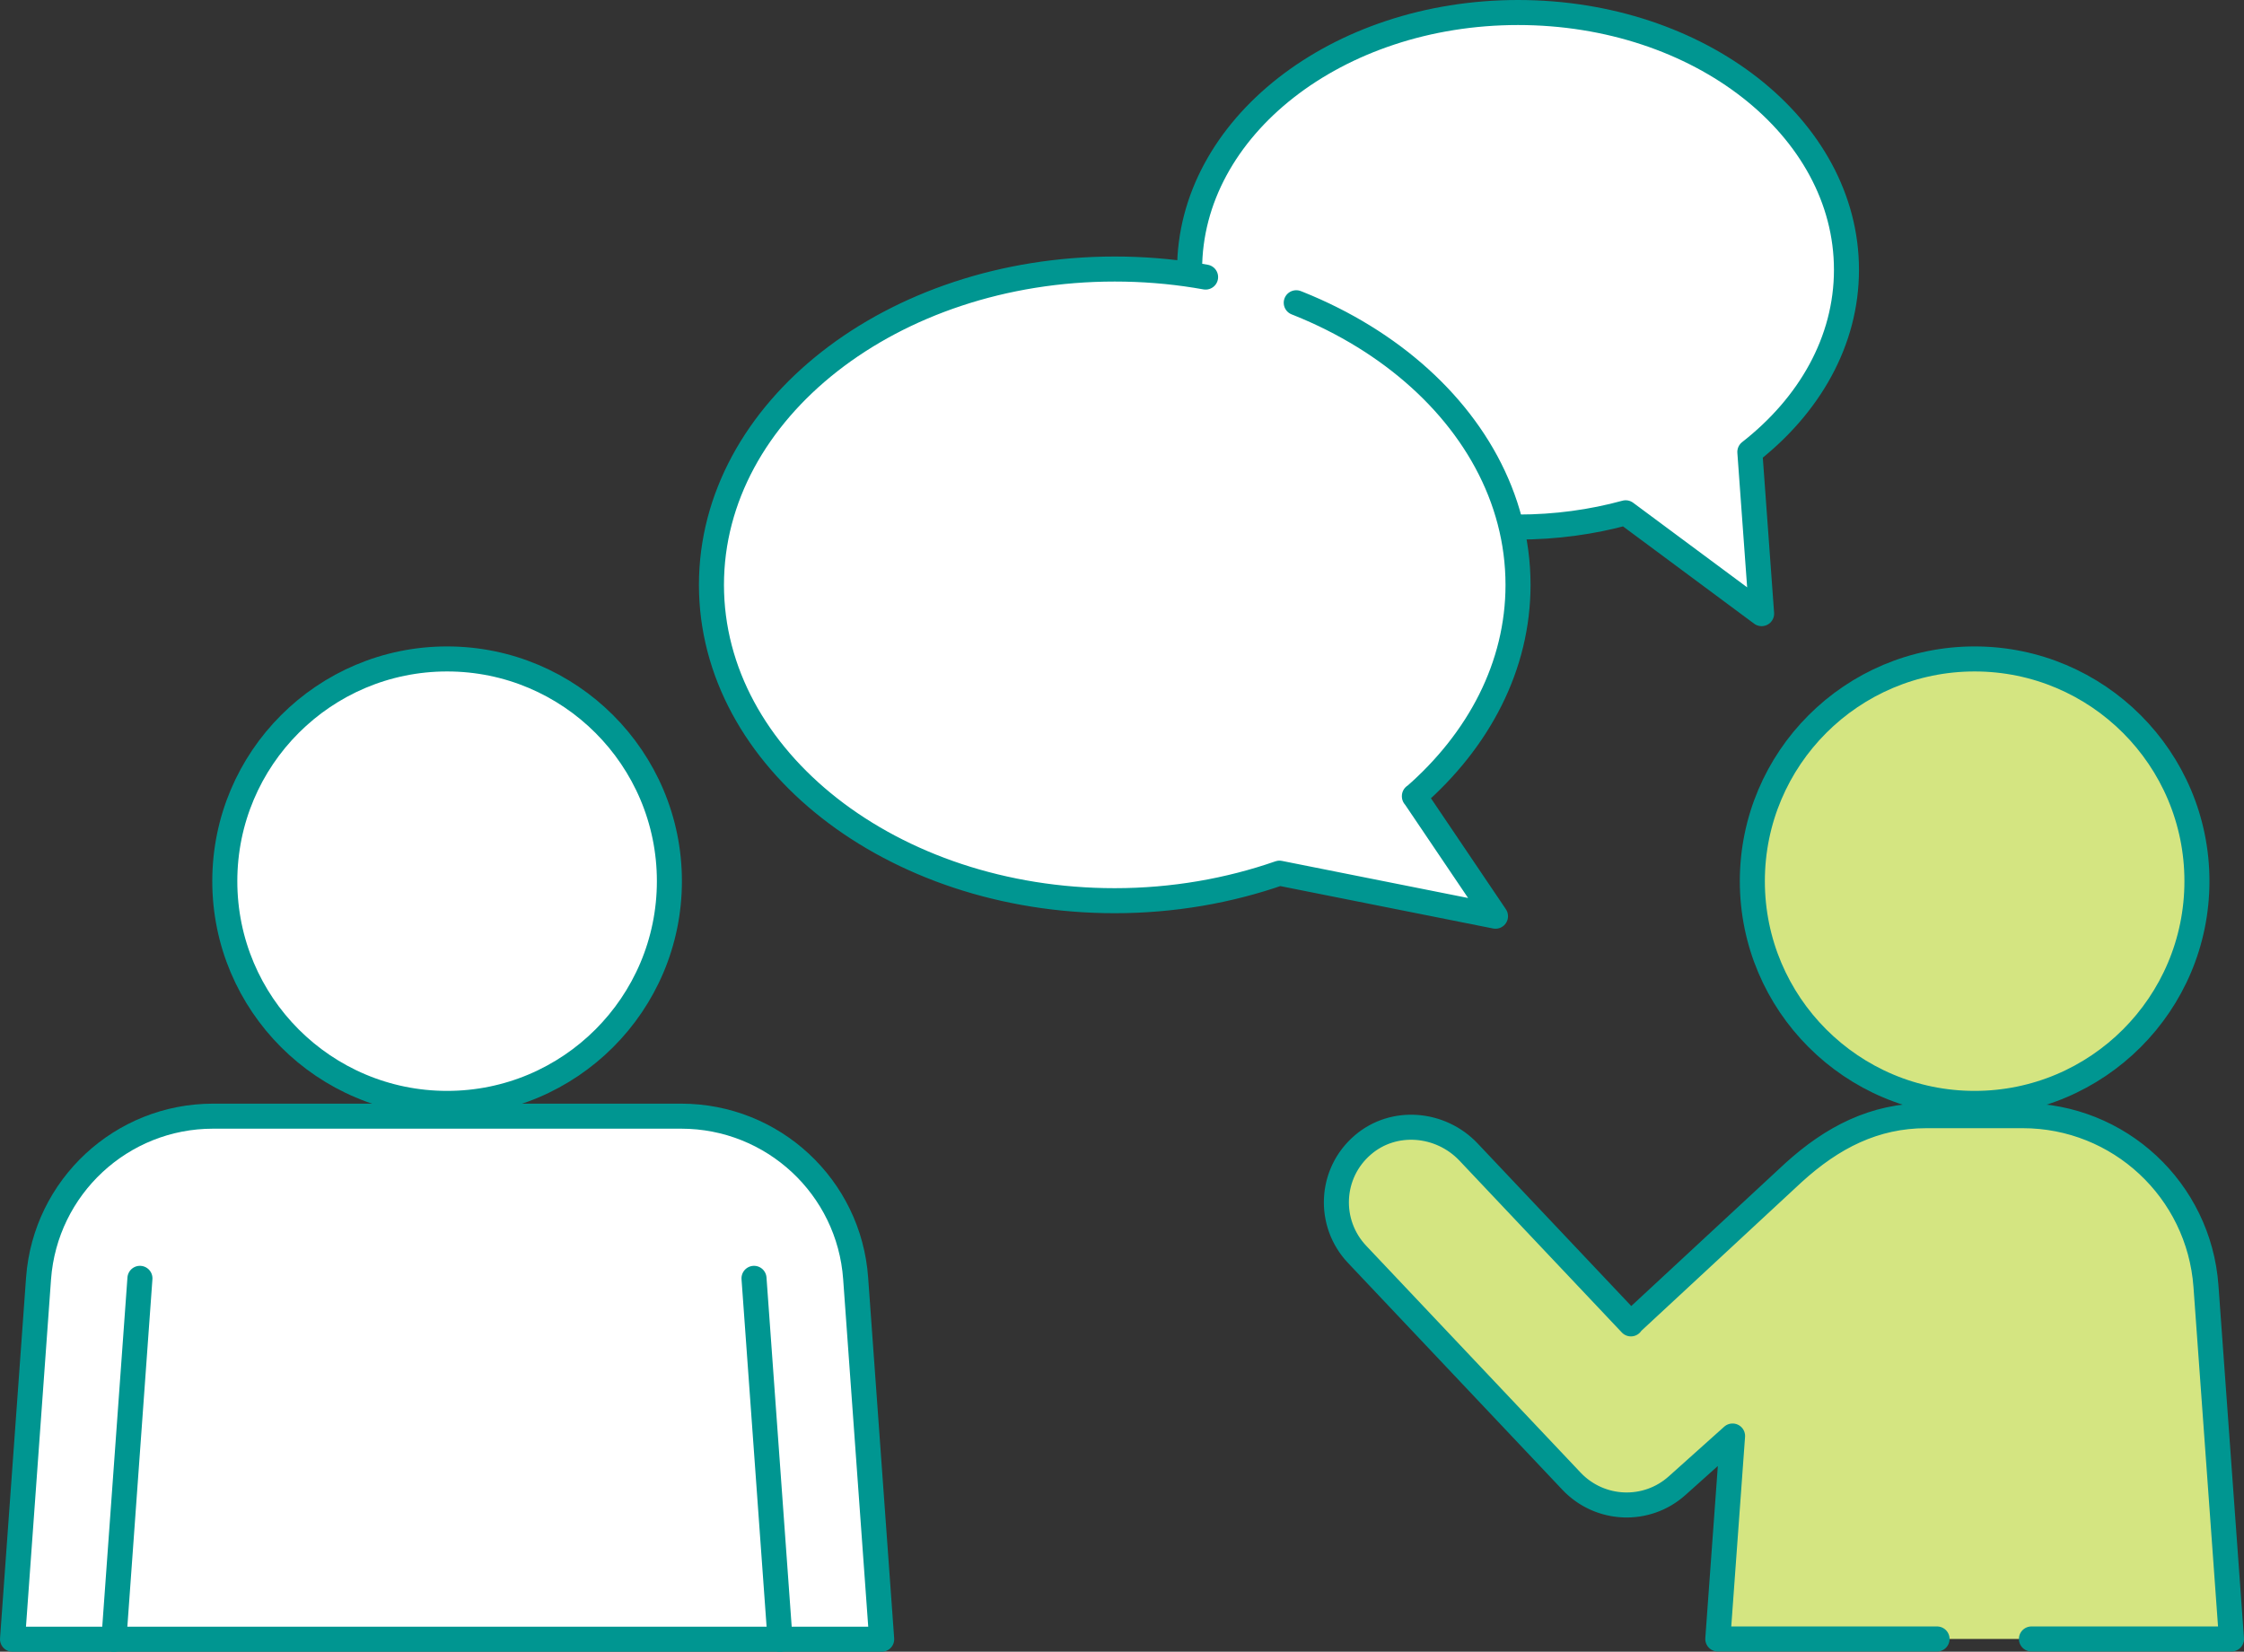
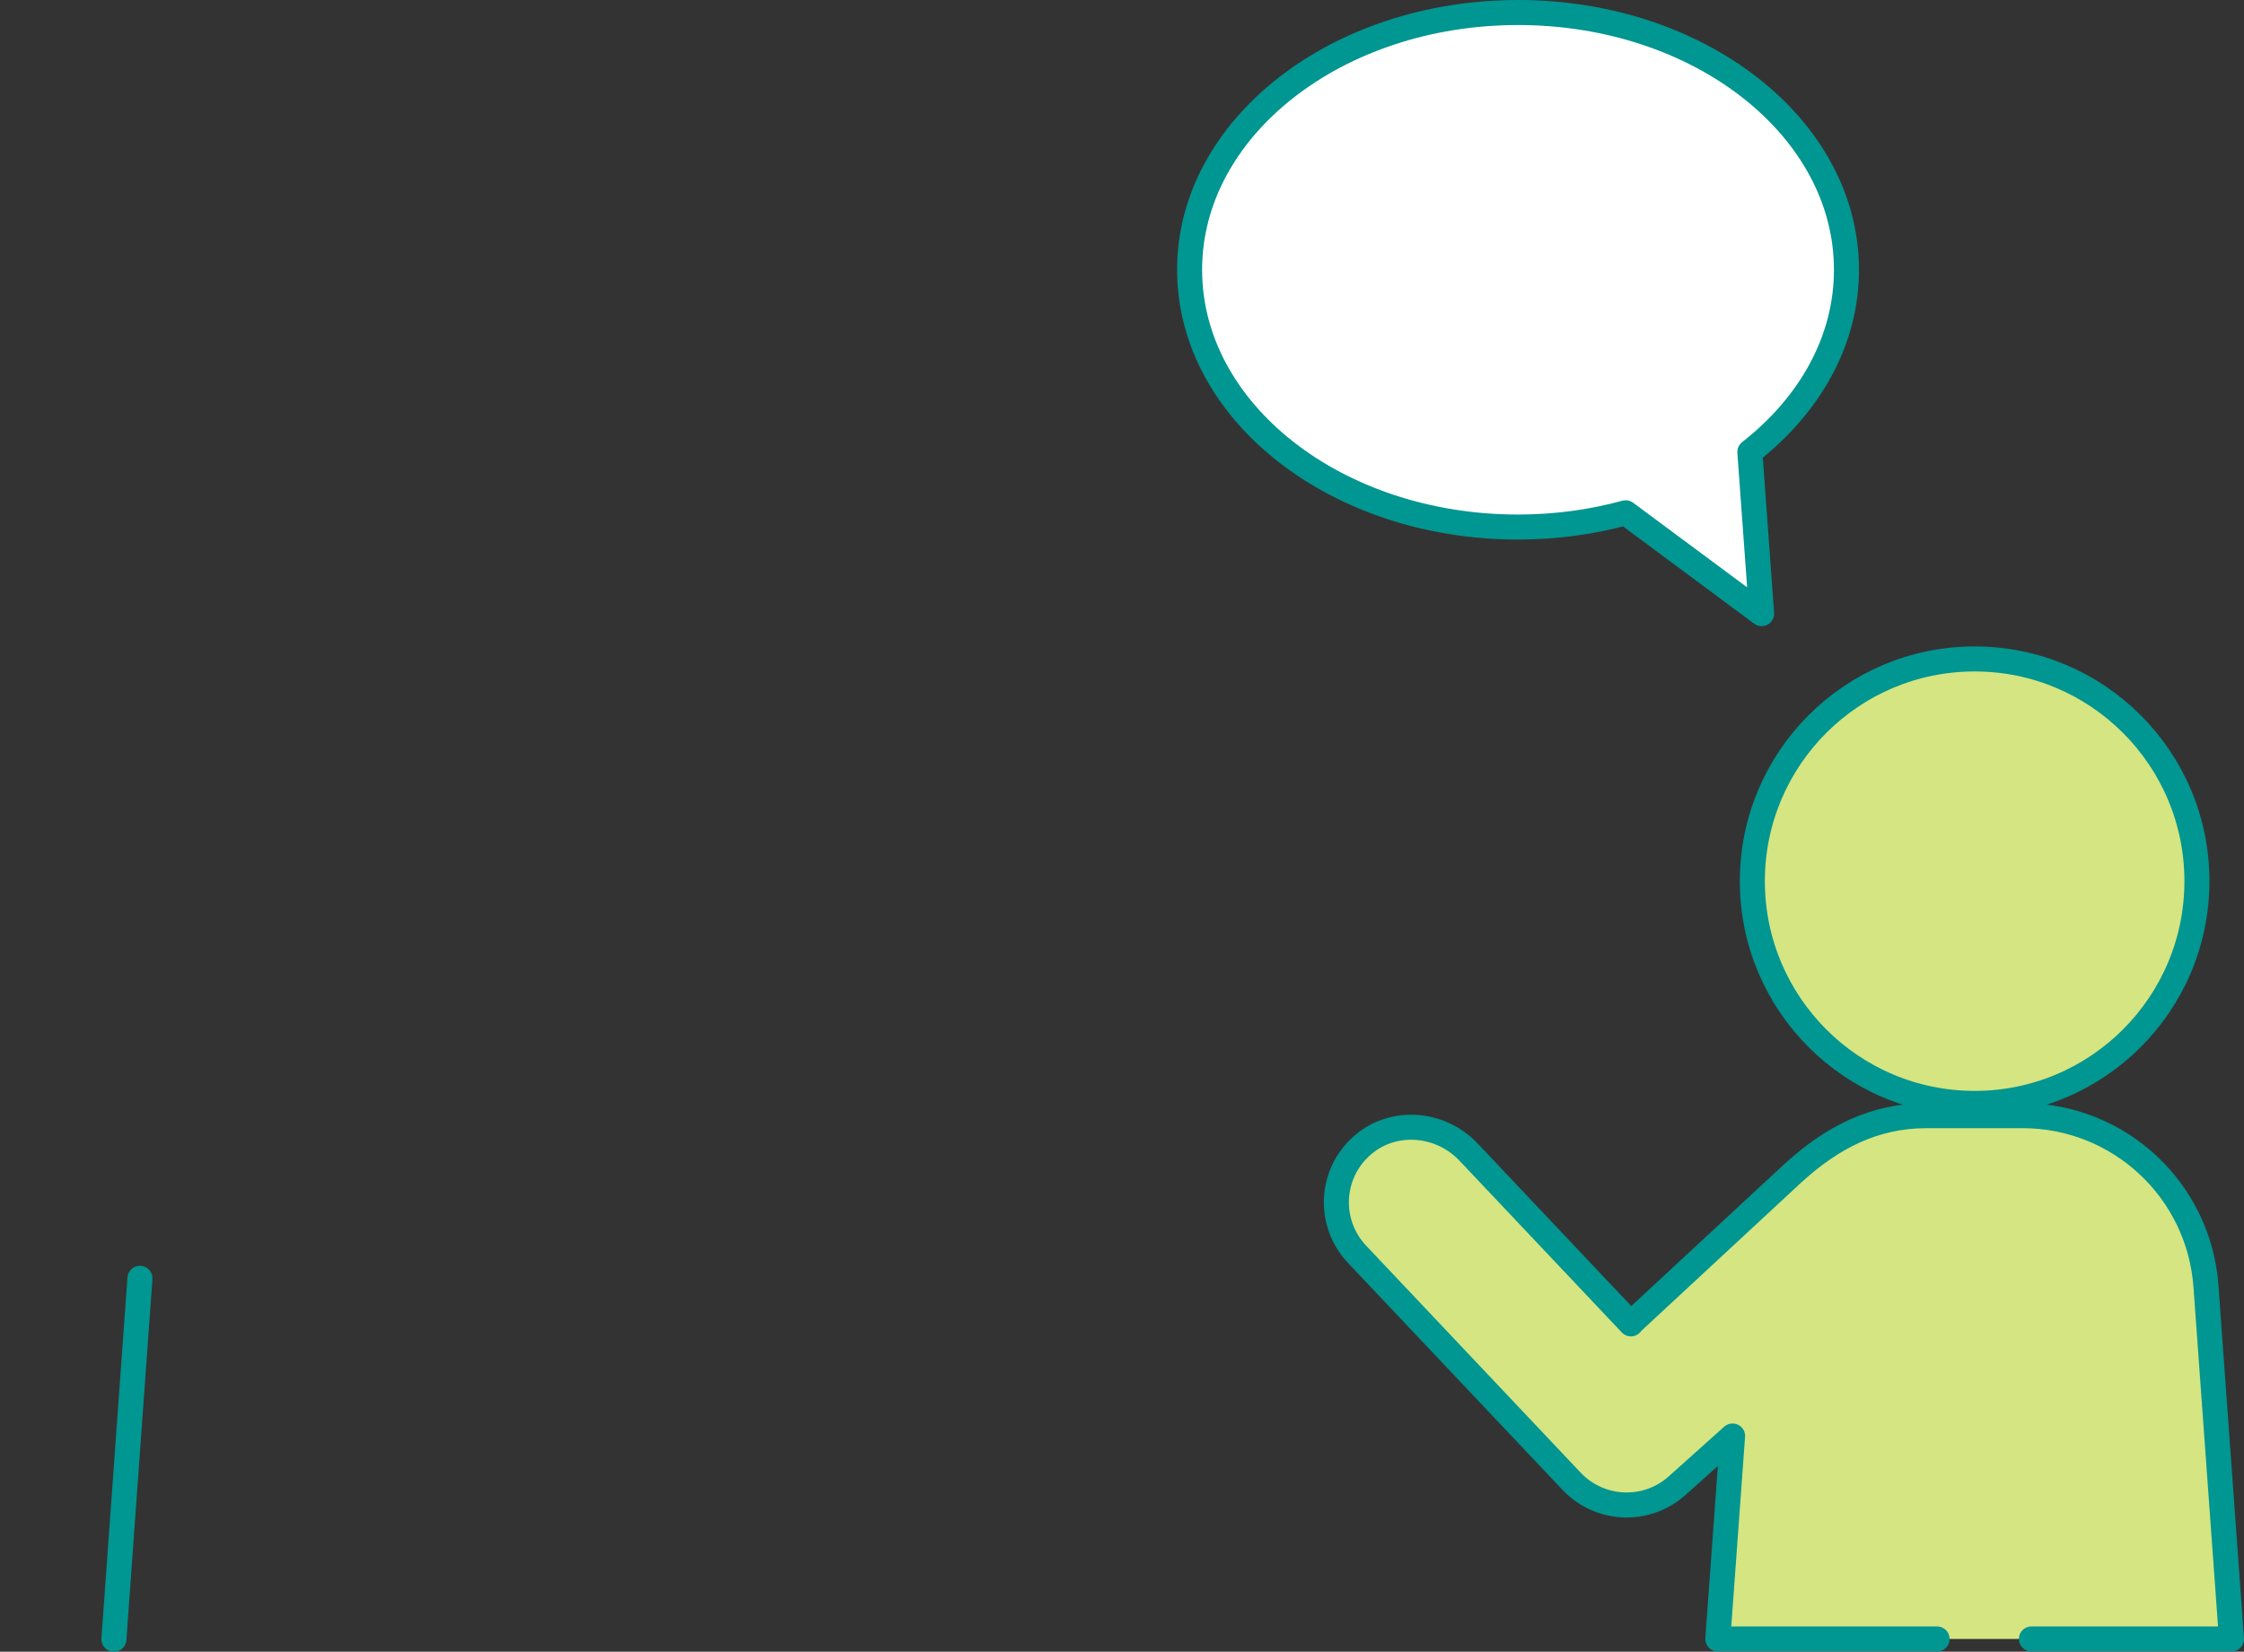
<svg xmlns="http://www.w3.org/2000/svg" id="_レイヤー_2" viewBox="0 0 89.64 66">
  <rect x="0" y="0" width="89.64" height="66" fill="#333333" stroke="none" />
  <defs>
    <style>.cls-1{stroke-dasharray:56.02 3.77 117.81 0 0 0;}.cls-1,.cls-2,.cls-3,.cls-4{stroke:#009691;stroke-linecap:round;stroke-linejoin:round;}.cls-1,.cls-3{fill:#d4e581;}.cls-2,.cls-4{fill:#fff;}.cls-4{stroke-dasharray:24.94 3.77 47.12 0 0 0;}</style>
  </defs>
  <g id="T">
    <path class="cls-2" d="M60.64.5c7.25,0,13.12,4.6,13.12,10.28,0,2.85-1.48,5.42-3.86,7.28l.47,6.46-5.43-4.03c-1.35.37-2.8.57-4.3.57-7.25,0-13.12-4.6-13.12-10.28,0-5.68,5.88-10.28,13.12-10.28Z" />
-     <path class="cls-4" d="M56.5,31.82c2.57-2.24,4.14-5.2,4.14-8.45,0-6.97-7.21-12.62-16.11-12.62s-16.11,5.65-16.11,12.62,7.21,12.62,16.11,12.62c2.34,0,4.57-.4,6.58-1.1l8.63,1.72-3.24-4.8Z" />
-     <path class="cls-2" d="M27.21,44.6H8.51c-3.66,0-6.7,2.83-6.97,6.48l-1.04,14.42h34.72s-1.04-14.42-1.04-14.42c-.26-3.65-3.3-6.48-6.97-6.48Z" />
    <line class="cls-2" x1="5.59" y1="51.08" x2="4.55" y2="65.5" />
-     <line class="cls-2" x1="31.16" y1="65.5" x2="30.12" y2="51.08" />
-     <circle class="cls-2" cx="17.86" cy="35.21" r="8.88" />
    <circle class="cls-3" cx="78.88" cy="35.21" r="8.88" />
    <path class="cls-1" d="M65.15,52.9l-6.49-6.87c-1.12-1.18-2.99-1.34-4.22-.28-1.32,1.13-1.41,3.12-.23,4.37l8.57,9.07c1.13,1.19,3,1.27,4.22.17l2.21-1.98-.59,8.11h20.52s-1.02-14.1-1.02-14.1c-.28-3.84-3.47-6.81-7.32-6.81h-3.85c-2.08,0-3.76.87-5.31,2.28l-6.5,6.03Z" />
  </g>
</svg>